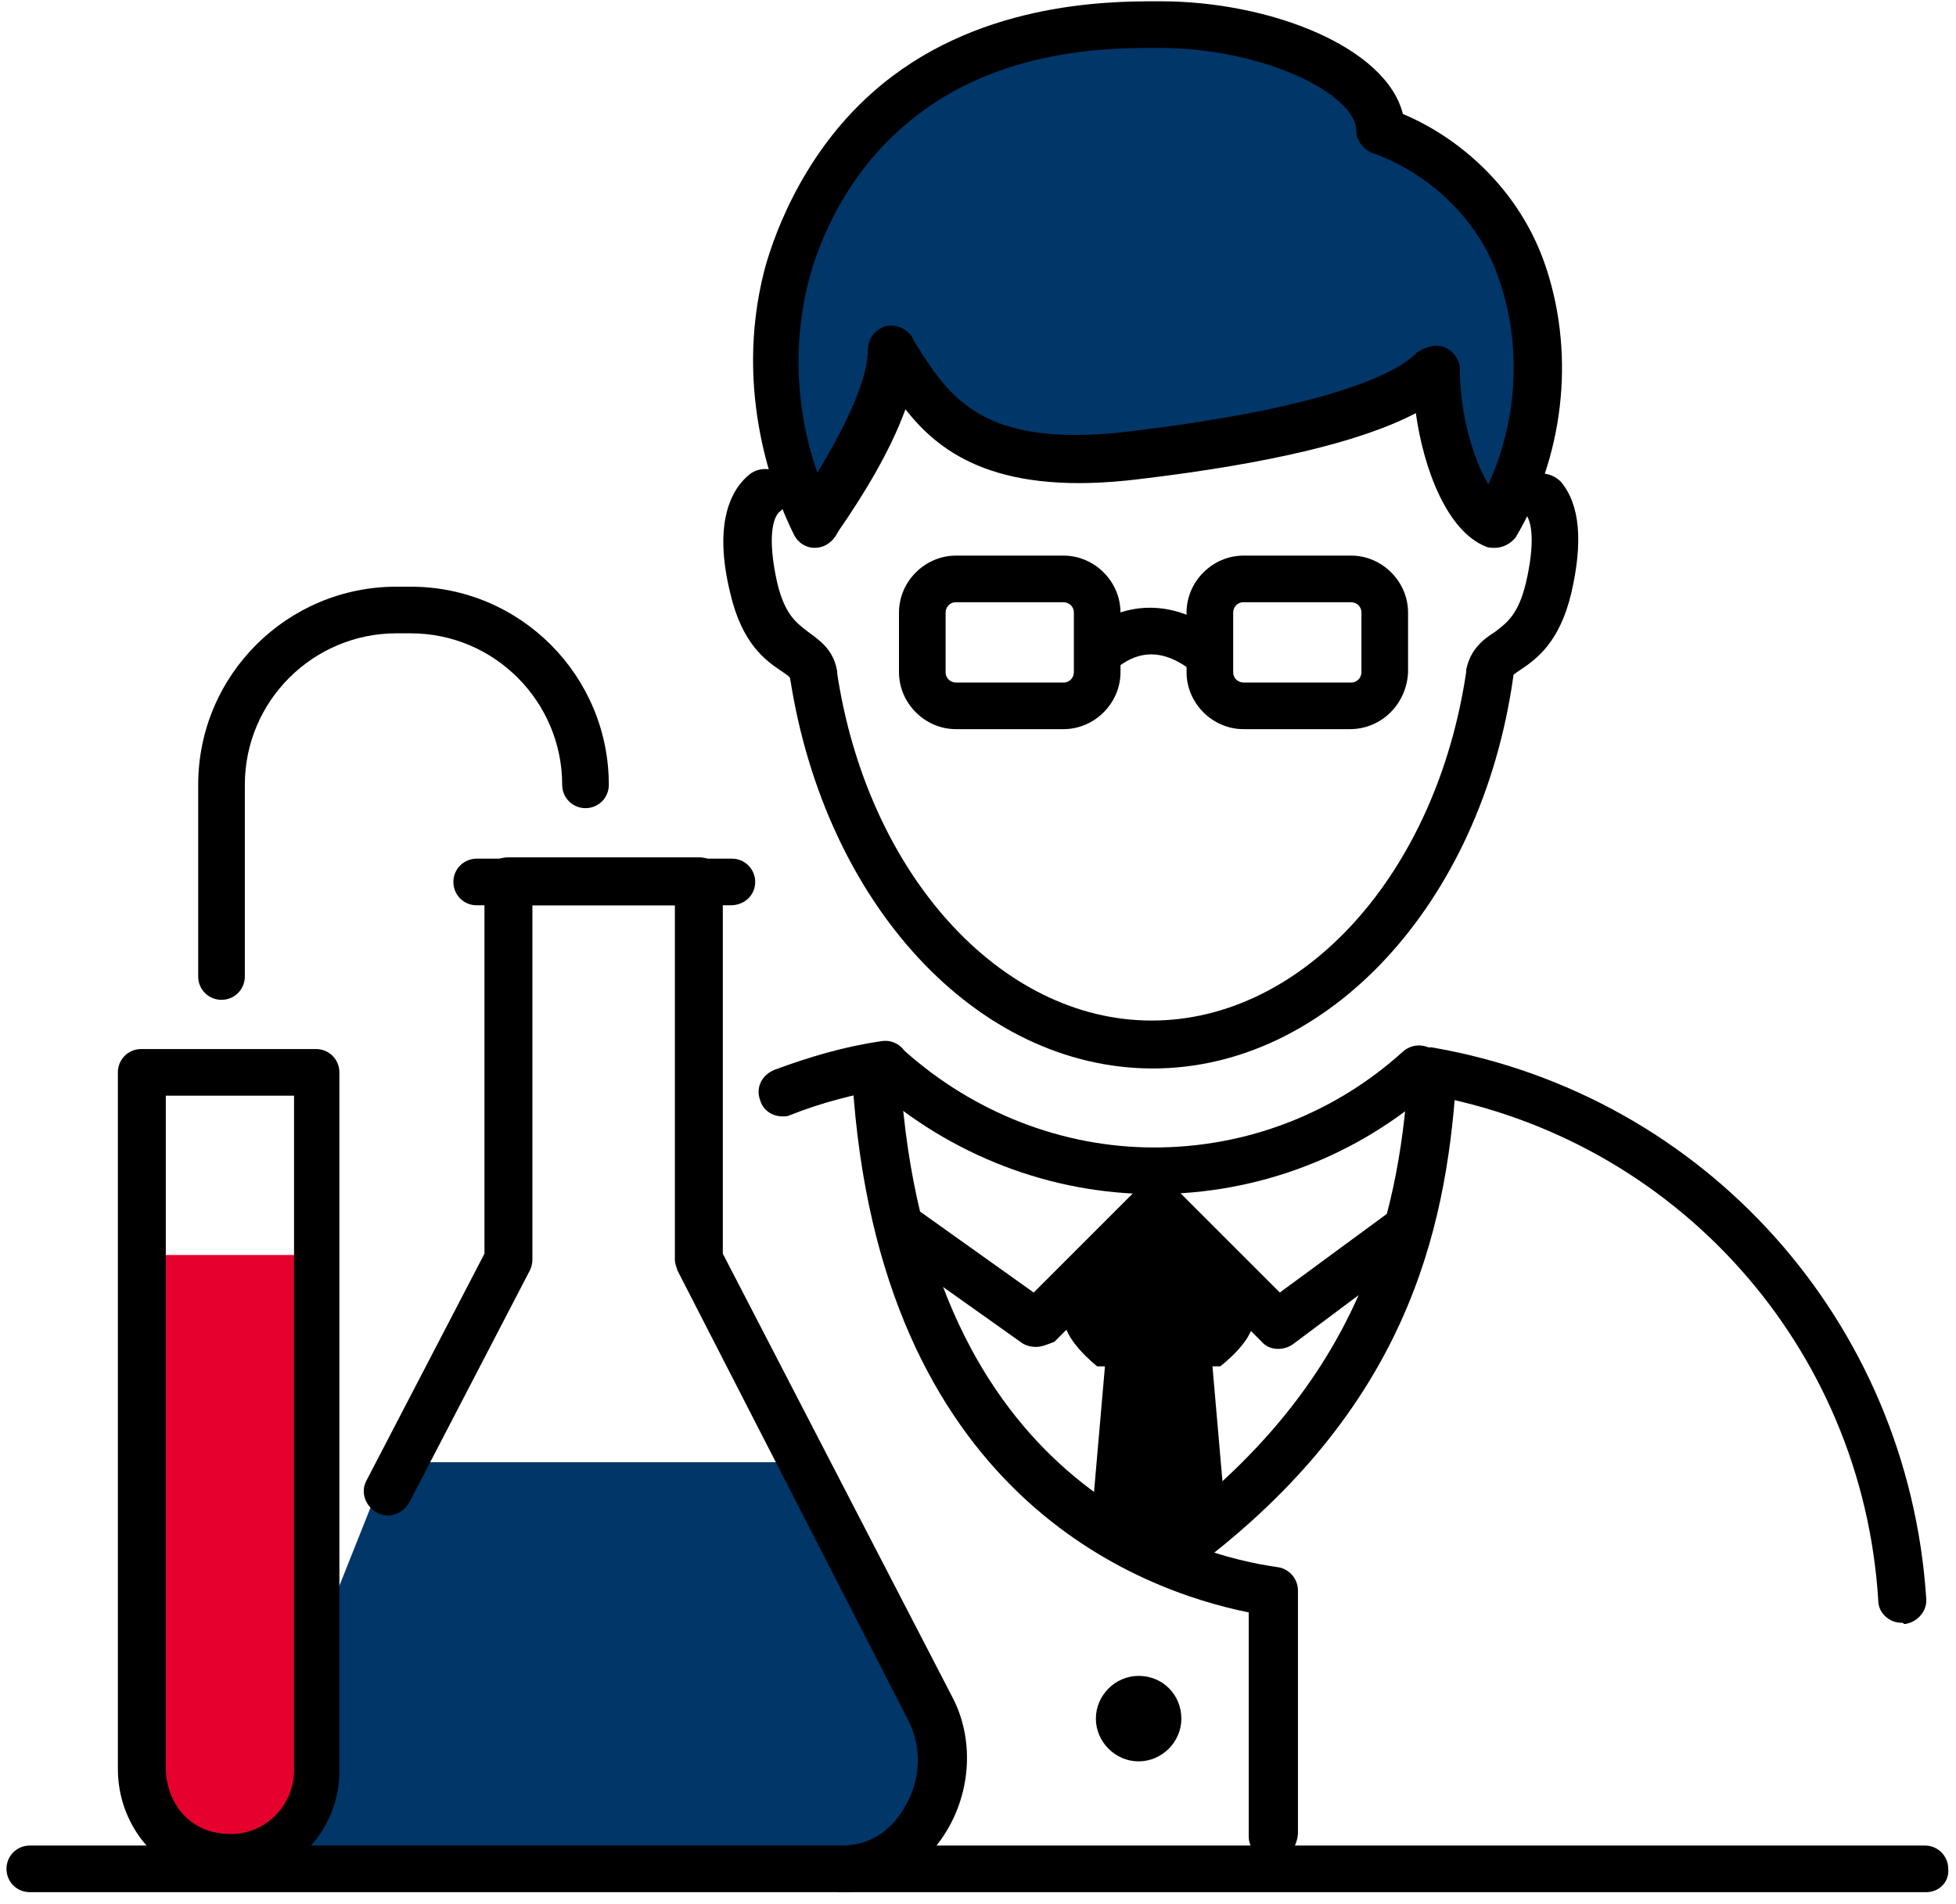
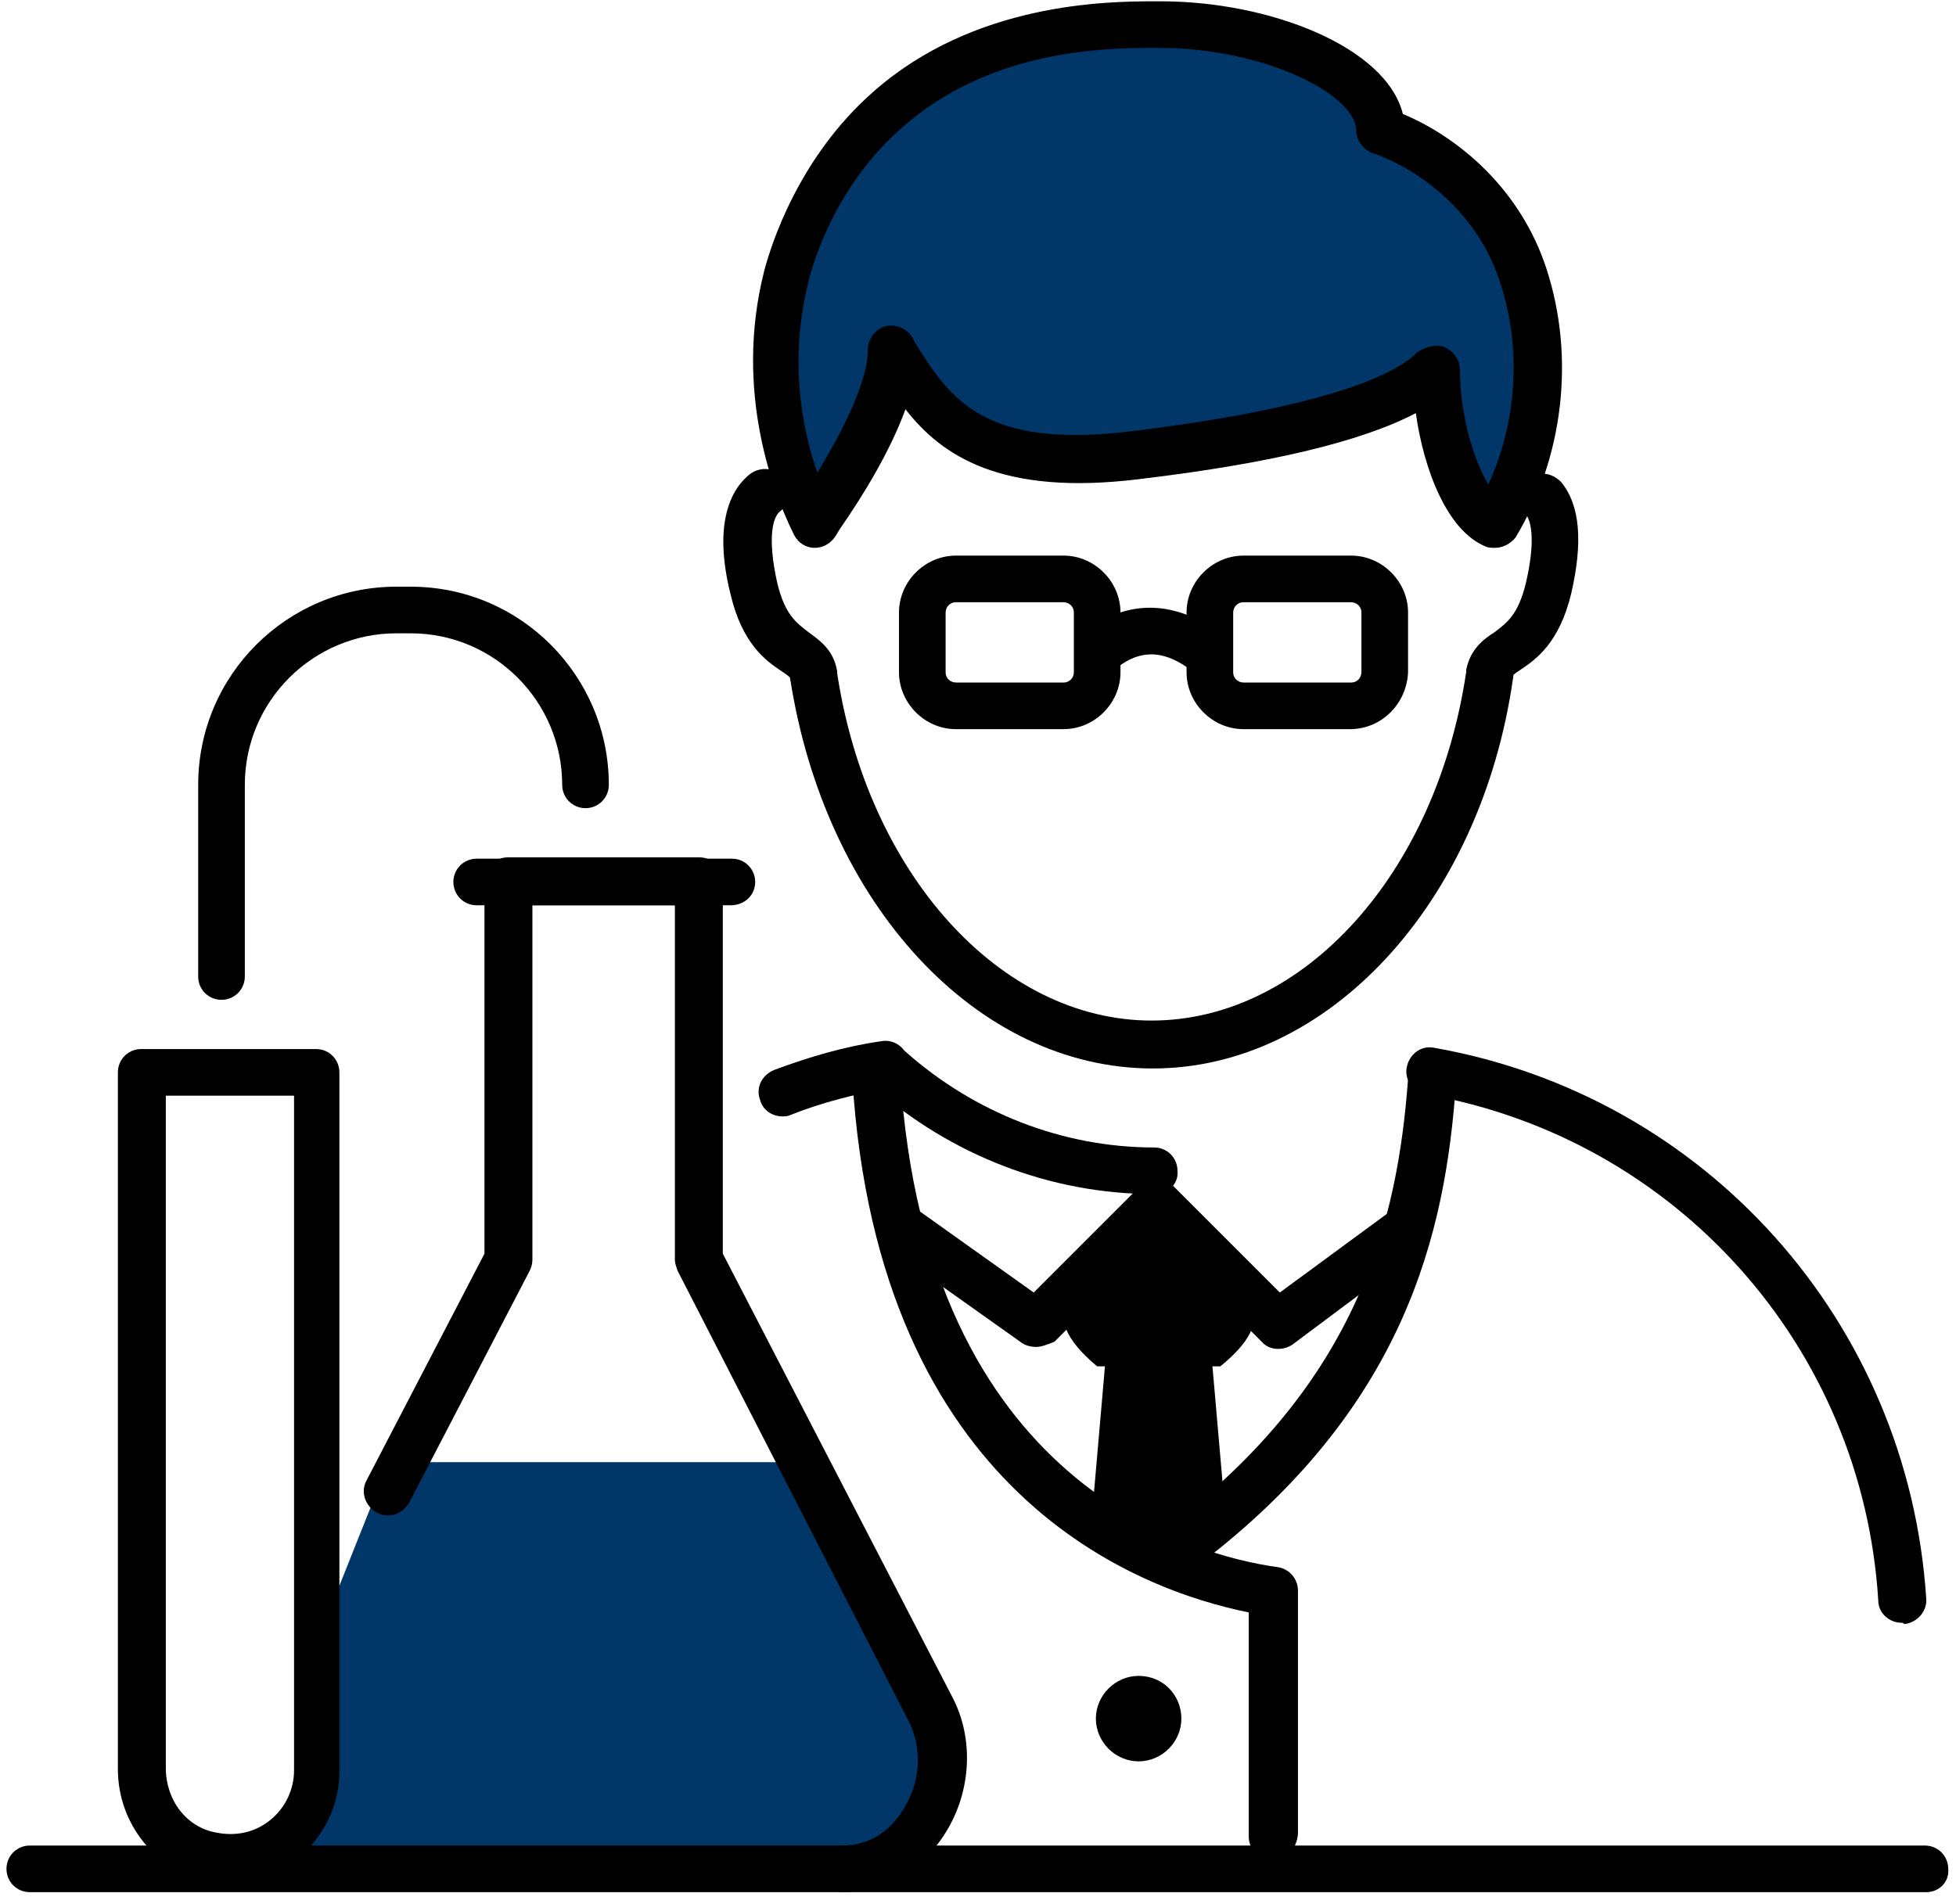
<svg xmlns="http://www.w3.org/2000/svg" xmlns:xlink="http://www.w3.org/1999/xlink" version="1.1" id="레이어_1" x="0px" y="0px" viewBox="0 0 151 147" style="enable-background:new 0 0 151 147;" xml:space="preserve">
  <style type="text/css">
	.st0{clip-path:url(#SVGID_00000060716043754245375840000005171781643682298027_);}
	.st1{fill:#E6002D;}
	.st2{fill:#003668;}
</style>
  <g>
    <defs>
      <rect id="SVGID_1_" x="0.5" width="150" height="146.1" />
    </defs>
    <clipPath id="SVGID_00000000916901999538732400000016689840490290054566_">
      <use xlink:href="#SVGID_1_" style="overflow:visible;" />
    </clipPath>
    <g style="clip-path:url(#SVGID_00000000916901999538732400000016689840490290054566_);">
-       <path class="st1" d="M11.6,96.9h12.3v40.4c0,2.8-2.3,5.1-5.1,5.1h-2c-2.8,0-5.1-2.3-5.1-5.1L11.6,96.9L11.6,96.9z" />
      <path class="st2" d="M72.7,132.1l-9.8-19.2H30l-4.9,12.3v11.6c0,1.7-2.5,6.8-2.5,6.8h43C71.5,143.6,75.4,137.3,72.7,132.1z" />
      <path d="M148.7,146.1H2.3c-1,0-1.8-0.8-1.8-1.8c0-1,0.8-1.8,1.8-1.8h146.3c1,0,1.8,0.8,1.8,1.8    C150.5,145.3,149.7,146.1,148.7,146.1z" />
      <path d="M65,146.1c-1,0-1.8-0.8-1.8-1.8c0-1,0.8-1.8,1.8-1.8c2,0,3.7-1,4.8-2.9c1.3-2.1,1.4-4.7,0.3-6.8L52.3,98.1    c-0.1-0.3-0.2-0.6-0.2-0.8V69.9H41.1v27.4c0,0.3-0.1,0.6-0.2,0.8L31.6,116c-0.5,0.9-1.6,1.3-2.5,0.8c-0.9-0.5-1.3-1.6-0.8-2.5    l9.1-17.5V68c0-1,0.8-1.8,1.8-1.8H54c1,0,1.8,0.8,1.8,1.8v28.8L73.5,131c1.7,3.2,1.5,7.3-0.5,10.5C71.2,144.4,68.3,146.1,65,146.1    L65,146.1z" />
      <path d="M56.4,69.9H36.8c-1,0-1.8-0.8-1.8-1.8s0.8-1.8,1.8-1.8h19.7c1,0,1.8,0.8,1.8,1.8S57.5,69.9,56.4,69.9z" />
      <path d="M17.1,77.2c-1,0-1.8-0.8-1.8-1.8V60.6c0-8.5,6.9-15.3,15.3-15.3h1.1c8.5,0,15.3,6.9,15.3,15.3c0,1-0.8,1.8-1.8,1.8    s-1.8-0.8-1.8-1.8c0-6.4-5.2-11.7-11.7-11.7h-1.1c-6.4,0-11.7,5.2-11.7,11.7v14.8C18.9,76.4,18.1,77.2,17.1,77.2z" />
      <path d="M17.7,145.4c-0.6,0-1.2-0.1-1.8-0.2c-3.9-0.8-6.8-4.4-6.8-8.6V82.8c0-1,0.8-1.8,1.8-1.8h13.5c1,0,1.8,0.8,1.8,1.8v54    c0,2.6-1.2,5-3.2,6.7C21.6,144.7,19.7,145.4,17.7,145.4z M12.8,84.6v51.9c0,2.5,1.6,4.6,3.9,5c1.5,0.3,3,0,4.2-1    c1.1-0.9,1.8-2.3,1.8-3.8V84.6H12.8z" />
      <path d="M146.8,125.3c-1,0-1.8-0.8-1.8-1.7c-1.2-19.6-15.6-35.7-34.9-39.1c-1-0.2-1.7-1.1-1.5-2.1c0.2-1,1.1-1.7,2.1-1.5    c21,3.7,36.6,21.2,38,42.5c0.1,1-0.7,1.9-1.7,2C146.9,125.3,146.9,125.3,146.8,125.3L146.8,125.3z" />
      <path d="M60.4,86.2c-0.8,0-1.5-0.5-1.7-1.2c-0.4-1,0.1-2,1.1-2.4c2.7-1,5.4-1.8,8.2-2.2c1-0.2,2,0.5,2.1,1.5c0.2,1-0.5,2-1.5,2.1    c-2.6,0.5-5.1,1.1-7.6,2.1C60.8,86.2,60.6,86.2,60.4,86.2L60.4,86.2z" />
      <path d="M89.1,92.2c-8,0-15.7-3-21.7-8.3c-0.8-0.7-0.8-1.8-0.1-2.6c0.7-0.8,1.8-0.8,2.6-0.1c5.3,4.7,12.1,7.4,19.2,7.4    c1,0,1.8,0.8,1.8,1.8C91,91.4,90.2,92.2,89.1,92.2L89.1,92.2z" />
-       <path d="M89.1,92.2c-1,0-1.8-0.8-1.8-1.8c0-1,0.8-1.8,1.8-1.8c7.1,0,13.9-2.6,19.2-7.4c0.8-0.7,1.9-0.6,2.6,0.1    c0.7,0.8,0.6,1.9-0.1,2.6C104.8,89.3,97.1,92.2,89.1,92.2L89.1,92.2z" />
      <path d="M93.6,105.5h0.6c0,0,2.9-2.2,2.5-3.8c0,0-4-6.8-5.2-7.3h-4.9c-1.2,0.5-4.4,7.3-4.4,7.3c-0.3,1.6,2.5,3.8,2.5,3.8h0.6    L84.3,117c0,0,2.6,2.4,4.3,2.4l6-2.4L93.6,105.5L93.6,105.5z" />
      <path d="M91.1,121.3c-0.6,0-1.1-0.3-1.5-0.7c-0.6-0.8-0.4-2,0.4-2.6c15-11.3,17.9-23.9,18.7-34.7c0.1-1,1-1.8,2-1.7    c1,0.1,1.8,1,1.7,2c-0.8,11.6-3.9,25.2-20.1,37.4C91.8,121.1,91.4,121.3,91.1,121.3L91.1,121.3z" />
      <path d="M98.2,143.6c-1,0-1.8-0.8-1.8-1.8v-17.3c-8.4-1.7-28.6-9-30.6-41.2c-0.1-1,0.7-1.9,1.7-2c1,0,1.9,0.7,2,1.7    c2,31.7,22.7,37.1,29.1,38c0.9,0.1,1.6,0.9,1.6,1.8v18.8C100.1,142.8,99.3,143.6,98.2,143.6z" />
      <path d="M80,104c-0.4,0-0.8-0.1-1.1-0.3l-10-7.1c-0.8-0.6-1-1.7-0.4-2.6c0.6-0.8,1.7-1,2.6-0.4l8.7,6.2l8.2-8.2    c0.3-0.3,0.8-0.5,1.3-0.5s1,0.2,1.3,0.5l8.2,8.2l8.3-6.1c0.8-0.6,2-0.4,2.6,0.4c0.6,0.8,0.4,2-0.4,2.6l-9.5,7.1    c-0.7,0.5-1.8,0.5-2.4-0.2l-8-8l-8,8C80.9,103.8,80.4,104,80,104L80,104z" />
      <path d="M87.9,129.4c-1.8,0-3.3,1.5-3.3,3.3s1.5,3.3,3.3,3.3c1.8,0,3.3-1.5,3.3-3.3S89.8,129.4,87.9,129.4z" />
      <path class="st2" d="M89.1,1.8c0.2,0,0.3,0,0.4,0c8.2,0,17,3.6,17,8.2c4.3,1.5,9.2,5.4,11,11.2c2.1,6.4,1.2,13.5-2.2,19.2    c-2.6-1.1-4.5-7.3-4.5-11.9c-2.9,3.1-11.6,5.3-23.2,6.6c-13,1.5-15.8-3.6-18.7-8.2c0,4.6-5.2,12.1-6.1,13.5    c-0.9-1.8-4.6-9.7-2.2-19.2c0.3-1.2,2.1-7.8,7.9-12.9C75.8,2,85.3,1.9,89.1,1.8L89.1,1.8z" />
      <path d="M115.4,42.3c-0.2,0-0.5,0-0.7-0.1c-3-1.2-4.8-6-5.4-10.3c-4.2,2.2-11.3,3.9-21.4,5.1c-10.6,1.3-15.2-1.8-18-5.4    c-1.2,3.3-3.3,6.7-5.1,9.3l-0.3,0.5c-0.4,0.6-1,0.9-1.6,0.9c-0.7,0-1.3-0.4-1.6-1c-1.5-3-4.7-11-2.3-20.4    c0.5-1.9,2.6-8.7,8.4-13.8c7.8-6.9,18-7,21.8-7h0.4c8.4,0,17.4,3.5,18.7,8.7c4.3,1.8,9.1,5.8,11.1,12c2.2,6.8,1.3,14.5-2.4,20.7    C116.6,42,116,42.3,115.4,42.3L115.4,42.3z M110.8,26.7c0.2,0,0.5,0,0.7,0.1c0.7,0.3,1.2,1,1.2,1.7c0,3.6,1.1,7.1,2.2,8.9    c2.2-4.8,2.6-10.5,0.9-15.6c-1.7-5.4-6.3-8.8-9.9-10c-0.7-0.3-1.2-1-1.2-1.7c0-2.8-7.1-6.4-15.2-6.4h-0.4    c-3.8,0-12.6,0.1-19.4,6.1c-5.1,4.4-6.9,10.3-7.3,12c-1.5,6-0.5,11.3,0.7,14.7c2.6-4.3,3.9-7.5,3.9-9.5c0-0.8,0.5-1.5,1.3-1.8    c0.8-0.2,1.6,0.1,2.1,0.8l0.2,0.4c2.7,4.3,5.2,8.3,16.7,6.9c16.6-2,21-4.9,22.1-6.1C109.9,26.9,110.4,26.7,110.8,26.7L110.8,26.7z    " />
      <path d="M115.1,53.9c-0.1,0-0.2,0-0.4,0c-1-0.2-1.6-1.2-1.5-2.2c0.3-1.6,1.4-2.4,2.2-2.9c0.9-0.7,1.8-1.3,2.4-3.8    c0.7-3,0.5-4.8-0.1-5.4c-0.7-0.8-0.5-1.9,0.2-2.6c0.8-0.7,1.9-0.5,2.6,0.2c1.5,1.8,1.7,4.7,0.8,8.6c-0.9,3.8-2.7,5.1-3.9,5.9    c-0.6,0.4-0.7,0.5-0.7,0.6C116.8,53.3,116,53.9,115.1,53.9z" />
      <path d="M62.8,53.9c-0.9,0-1.6-0.6-1.8-1.5c0-0.1-0.1-0.2-0.7-0.6c-1.2-0.8-3-2.1-3.9-5.9c-1.4-5.6,0.1-8.2,1.5-9.3    c0.8-0.6,2-0.5,2.6,0.3c0.6,0.8,0.5,2-0.3,2.6c-0.5,0.4-1,1.9-0.2,5.5c0.6,2.5,1.5,3.1,2.4,3.8c0.8,0.6,1.9,1.3,2.2,2.9    c0.2,1-0.5,2-1.5,2.2C63.1,53.9,63,53.9,62.8,53.9L62.8,53.9z" />
      <path d="M89,82.5c-13.6,0-25.3-12.7-28-30.1c-0.1-1,0.5-1.9,1.5-2.1c1-0.1,1.9,0.5,2.1,1.5c2.3,15.6,12.6,27,24.3,27    c11.7,0,22-11.3,24.3-27c0.1-1,1.1-1.7,2.1-1.5c1,0.1,1.7,1.1,1.5,2.1C114.3,69.8,102.5,82.5,89,82.5z" />
      <path d="M104.2,56.3H96c-2.4,0-4.4-2-4.4-4.4v-4.6c0-2.4,2-4.4,4.4-4.4h8.3c2.4,0,4.4,2,4.4,4.4v4.6    C108.6,54.3,106.7,56.3,104.2,56.3z M96,46.5c-0.5,0-0.8,0.4-0.8,0.8v4.6c0,0.5,0.4,0.8,0.8,0.8h8.3c0.5,0,0.8-0.4,0.8-0.8v-4.6    c0-0.5-0.4-0.8-0.8-0.8H96z" />
      <path d="M82.1,56.3h-8.3c-2.4,0-4.4-2-4.4-4.4v-4.6c0-2.4,2-4.4,4.4-4.4h8.3c2.4,0,4.4,2,4.4,4.4v4.6    C86.5,54.3,84.5,56.3,82.1,56.3z M73.8,46.5c-0.5,0-0.8,0.4-0.8,0.8v4.6c0,0.5,0.4,0.8,0.8,0.8h8.3c0.5,0,0.8-0.4,0.8-0.8v-4.6    c0-0.5-0.4-0.8-0.8-0.8H73.8z" />
      <path d="M92.6,51.8c-0.3,0-0.7-0.1-1-0.3c-1.9-1.3-3.6-1.3-5.3,0c-0.8,0.6-2,0.4-2.6-0.4c-0.6-0.8-0.4-2,0.4-2.6    c3-2.1,6.3-2.1,9.5,0c0.8,0.6,1.1,1.7,0.5,2.6C93.8,51.5,93.2,51.8,92.6,51.8L92.6,51.8z" />
    </g>
  </g>
</svg>